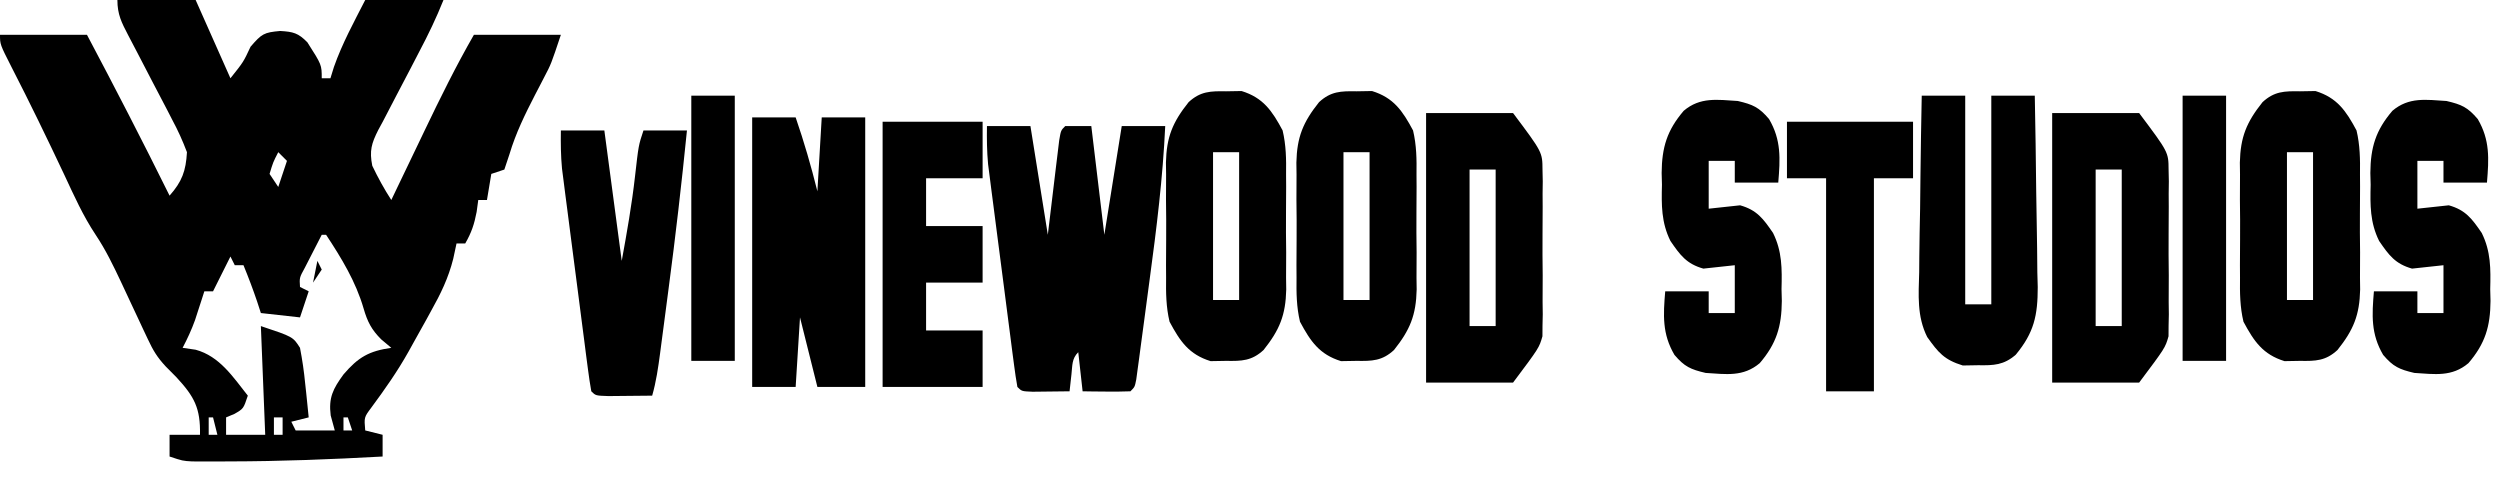
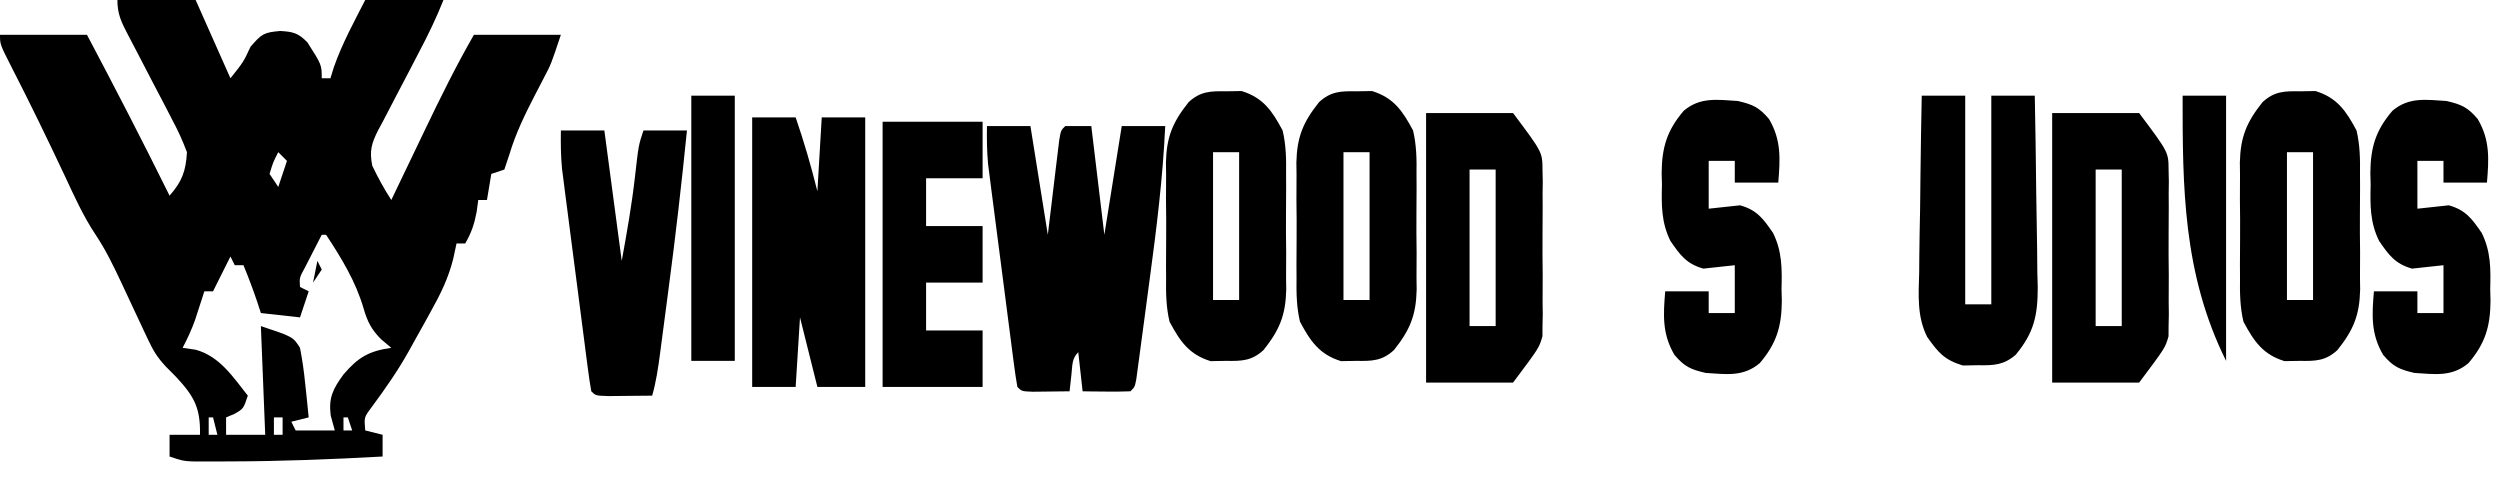
<svg xmlns="http://www.w3.org/2000/svg" version="1.1" width="575" height="113">
  <path d="M0 0 C5.94 0 11.88 0 18 0 C20.64 5.94 23.28 11.88 26 18 C28.991 14.261 28.991 14.261 30.625 10.75 C33.205 7.762 33.7 7.46 37.438 7.125 C40.422 7.302 41.587 7.577 43.695 9.734 C47 14.909 47 14.909 47 18 C47.66 18 48.32 18 49 18 C49.398 16.712 49.398 16.712 49.805 15.398 C51.701 10.006 54.4 5.087 57 0 C62.94 0 68.88 0 75 0 C73.355 4.112 71.518 7.942 69.453 11.84 C68.766 13.163 68.08 14.486 67.395 15.811 C66.322 17.881 65.245 19.947 64.148 22.005 C63.085 24.003 62.048 26.013 61.016 28.027 C60.683 28.637 60.351 29.246 60.009 29.874 C58.441 32.989 57.934 34.668 58.624 38.123 C59.937 40.869 61.347 43.445 63 46 C63.597 44.753 63.597 44.753 64.206 43.481 C65.704 40.354 67.205 37.229 68.707 34.104 C69.353 32.76 69.998 31.415 70.641 30.069 C74.221 22.589 77.869 15.196 82 8 C88.6 8 95.2 8 102 8 C99.756 14.733 99.756 14.733 98.16 17.77 C97.821 18.427 97.481 19.084 97.132 19.761 C96.602 20.777 96.602 20.777 96.062 21.812 C93.761 26.285 91.634 30.6 90.188 35.438 C89.6 37.201 89.6 37.201 89 39 C87.515 39.495 87.515 39.495 86 40 C85.67 41.98 85.34 43.96 85 46 C84.34 46 83.68 46 83 46 C82.814 47.361 82.814 47.361 82.625 48.75 C82.079 51.59 81.427 53.526 80 56 C79.34 56 78.68 56 78 56 C77.625 57.746 77.625 57.746 77.242 59.527 C76.138 63.935 74.342 67.619 72.125 71.562 C71.616 72.494 71.616 72.494 71.098 73.443 C70.078 75.303 69.041 77.152 68 79 C67.664 79.607 67.328 80.213 66.982 80.838 C64.427 85.407 61.497 89.563 58.391 93.766 C56.736 95.986 56.736 95.986 57 99 C58.98 99.495 58.98 99.495 61 100 C61 101.65 61 103.3 61 105 C49.27 105.647 37.562 106.104 25.812 106.125 C24.78 106.13 23.747 106.134 22.684 106.139 C21.241 106.136 21.241 106.136 19.77 106.133 C18.92 106.132 18.07 106.131 17.195 106.129 C15 106 15 106 12 105 C12 103.35 12 101.7 12 100 C14.31 100 16.62 100 19 100 C19.113 93.885 17.739 91.262 13.562 86.75 C12.759 85.94 11.956 85.131 11.129 84.297 C9.136 82.147 8.22 80.611 7 78 C6.643 77.245 6.286 76.491 5.918 75.713 C5.535 74.893 5.152 74.072 4.758 73.227 C4.331 72.319 3.904 71.412 3.465 70.477 C2.576 68.585 1.691 66.692 0.809 64.797 C-0.963 61.041 -2.688 57.467 -4.996 54.008 C-7.894 49.657 -9.979 44.98 -12.188 40.25 C-16.122 31.905 -20.141 23.616 -24.358 15.409 C-27 10.212 -27 10.212 -27 8 C-20.4 8 -13.8 8 -7 8 C-0.505 20.258 5.85 32.565 12 45 C14.871 41.755 15.753 39.326 16 35 C14.983 32.321 13.944 30.019 12.598 27.52 C12.241 26.825 11.885 26.13 11.517 25.414 C10.381 23.206 9.223 21.009 8.062 18.812 C6.909 16.604 5.761 14.393 4.619 12.178 C3.908 10.803 3.19 9.432 2.465 8.065 C0.957 5.171 0 3.314 0 0 Z M37 35 C35.802 37.329 35.802 37.329 35 40 C35.99 41.485 35.99 41.485 37 43 C37.66 41.02 38.32 39.04 39 37 C38.34 36.34 37.68 35.68 37 35 Z M47 54 C46.162 55.622 45.33 57.248 44.5 58.875 C43.804 60.232 43.804 60.232 43.094 61.617 C41.861 63.866 41.861 63.866 42 66 C42.66 66.33 43.32 66.66 44 67 C43.34 68.98 42.68 70.96 42 73 C39.03 72.67 36.06 72.34 33 72 C32.711 71.113 32.422 70.226 32.125 69.312 C31.169 66.496 30.132 63.749 29 61 C28.34 61 27.68 61 27 61 C26.67 60.34 26.34 59.68 26 59 C24.68 61.64 23.36 64.28 22 67 C21.34 67 20.68 67 20 67 C19.807 67.603 19.613 68.207 19.414 68.828 C19.154 69.627 18.893 70.427 18.625 71.25 C18.37 72.039 18.115 72.828 17.852 73.641 C17.048 75.866 16.103 77.909 15 80 C15.99 80.144 16.98 80.289 18 80.438 C23.514 81.937 26.591 86.697 30 91 C29 94 29 94 26.938 95.188 C26.298 95.456 25.659 95.724 25 96 C25 97.32 25 98.64 25 100 C27.97 100 30.94 100 34 100 C33.505 87.625 33.505 87.625 33 75 C40.387 77.462 40.387 77.462 42 80 C42.534 82.775 42.921 85.389 43.188 88.188 C43.31 89.312 43.31 89.312 43.436 90.459 C43.635 92.305 43.819 94.152 44 96 C42.02 96.495 42.02 96.495 40 97 C40.33 97.66 40.66 98.32 41 99 C43.97 99 46.94 99 50 99 C49.691 97.866 49.381 96.731 49.062 95.562 C48.544 91.464 49.592 89.433 52 86.125 C55.398 82.153 57.868 80.733 63 80 C62.237 79.361 61.474 78.721 60.688 78.062 C58.437 75.818 57.504 73.979 56.625 70.938 C54.831 64.762 51.527 59.344 48 54 C47.67 54 47.34 54 47 54 Z M21 96 C21 97.32 21 98.64 21 100 C21.66 100 22.32 100 23 100 C22.67 98.68 22.34 97.36 22 96 C21.67 96 21.34 96 21 96 Z M36 96 C36 97.32 36 98.64 36 100 C36.66 100 37.32 100 38 100 C38 98.68 38 97.36 38 96 C37.34 96 36.68 96 36 96 Z M52 96 C52 96.99 52 97.98 52 99 C52.66 99 53.32 99 54 99 C53.67 98.01 53.34 97.02 53 96 C52.67 96 52.34 96 52 96 Z " fill="#000000" transform="translate(27,0)" />
  <path d="M0 0 C3.3 0 6.6 0 10 0 C11.32 8.25 12.64 16.5 14 25 C14.947 17.147 14.947 17.147 15.885 9.293 C16.004 8.321 16.123 7.349 16.246 6.348 C16.367 5.347 16.487 4.347 16.611 3.317 C17 1 17 1 18 0 C19.98 0 21.96 0 24 0 C24.99 8.25 25.98 16.5 27 25 C28.98 12.625 28.98 12.625 31 0 C34.3 0 37.6 0 41 0 C40.454 11.858 39.011 23.545 37.416 35.303 C36.994 38.417 36.583 41.533 36.172 44.648 C35.907 46.628 35.641 48.607 35.375 50.586 C35.252 51.518 35.129 52.45 35.002 53.41 C34.886 54.263 34.769 55.115 34.648 55.994 C34.547 56.746 34.446 57.498 34.341 58.272 C34 60 34 60 33 61 C31.147 61.072 29.292 61.084 27.438 61.062 C26.426 61.053 25.414 61.044 24.371 61.035 C23.197 61.018 23.197 61.018 22 61 C21.67 58.03 21.34 55.06 21 52 C19.503 53.497 19.668 54.988 19.438 57.062 C19.293 58.362 19.149 59.661 19 61 C17.188 61.027 15.375 61.046 13.562 61.062 C12.553 61.074 11.544 61.086 10.504 61.098 C8 61 8 61 7 60 C6.701 58.349 6.46 56.688 6.244 55.025 C6.104 53.963 5.964 52.901 5.819 51.807 C5.671 50.65 5.524 49.493 5.371 48.301 C5.14 46.526 5.14 46.526 4.905 44.716 C4.579 42.205 4.255 39.694 3.934 37.183 C3.442 33.346 2.941 29.51 2.439 25.674 C2.124 23.237 1.81 20.8 1.496 18.363 C1.346 17.216 1.196 16.069 1.042 14.887 C0.905 13.81 0.768 12.732 0.627 11.622 C0.505 10.679 0.384 9.736 0.259 8.765 C-0.016 5.828 -0.044 2.948 0 0 Z " fill="#000000" transform="translate(227,29)" />
  <path d="M0 0 C3.3 0 6.6 0 10 0 C11.954 5.684 13.532 11.129 15 17 C15.33 11.39 15.66 5.78 16 0 C19.3 0 22.6 0 26 0 C26 20.46 26 40.92 26 62 C22.37 62 18.74 62 15 62 C13.68 56.72 12.36 51.44 11 46 C10.67 51.28 10.34 56.56 10 62 C6.7 62 3.4 62 0 62 C0 41.54 0 21.08 0 0 Z " fill="#000000" transform="translate(173,27)" />
  <path d="M0 0 C6.6 0 13.2 0 20 0 C26.752 9.002 26.752 9.002 26.776 13.004 C26.805 14.346 26.805 14.346 26.834 15.715 C26.822 16.654 26.809 17.594 26.797 18.562 C26.805 20.049 26.805 20.049 26.814 21.565 C26.818 23.649 26.807 25.733 26.782 27.817 C26.75 30.992 26.782 34.161 26.82 37.336 C26.816 39.37 26.809 41.404 26.797 43.438 C26.815 44.847 26.815 44.847 26.834 46.285 C26.815 47.18 26.796 48.074 26.776 48.996 C26.772 49.771 26.767 50.547 26.762 51.345 C26 54 26 54 20 62 C13.4 62 6.8 62 0 62 C0 41.54 0 21.08 0 0 Z M10 13 C10 24.88 10 36.76 10 49 C11.98 49 13.96 49 16 49 C16 37.12 16 25.24 16 13 C14.02 13 12.04 13 10 13 Z " fill="#000000" transform="translate(472,26)" />
  <path d="M0 0 C6.6 0 13.2 0 20 0 C26.752 9.002 26.752 9.002 26.776 13.004 C26.805 14.346 26.805 14.346 26.834 15.715 C26.822 16.654 26.809 17.594 26.797 18.562 C26.805 20.049 26.805 20.049 26.814 21.565 C26.818 23.649 26.807 25.733 26.782 27.817 C26.75 30.992 26.782 34.161 26.82 37.336 C26.816 39.37 26.809 41.404 26.797 43.438 C26.815 44.847 26.815 44.847 26.834 46.285 C26.815 47.18 26.796 48.074 26.776 48.996 C26.772 49.771 26.767 50.547 26.762 51.345 C26 54 26 54 20 62 C13.4 62 6.8 62 0 62 C0 41.54 0 21.08 0 0 Z M10 13 C10 24.88 10 36.76 10 49 C11.98 49 13.96 49 16 49 C16 37.12 16 25.24 16 13 C14.02 13 12.04 13 10 13 Z " fill="#000000" transform="translate(328,26)" />
  <path d="M0 0 C1.763 -0.031 1.763 -0.031 3.562 -0.062 C8.53 1.473 10.585 4.486 13 9 C13.811 12.398 13.844 15.643 13.797 19.125 C13.805 20.544 13.805 20.544 13.814 21.993 C13.818 23.983 13.807 25.973 13.782 27.963 C13.75 30.993 13.782 34.017 13.82 37.047 C13.816 38.99 13.809 40.932 13.797 42.875 C13.815 44.219 13.815 44.219 13.834 45.59 C13.703 51.487 12.298 54.893 8.62 59.502 C5.913 62.005 3.593 62.063 0 62 C-1.763 62.031 -1.763 62.031 -3.562 62.062 C-8.53 60.527 -10.585 57.514 -13 53 C-13.811 49.602 -13.844 46.357 -13.797 42.875 C-13.803 41.929 -13.808 40.982 -13.814 40.007 C-13.818 38.017 -13.807 36.027 -13.782 34.037 C-13.75 31.007 -13.782 27.983 -13.82 24.953 C-13.816 23.01 -13.809 21.068 -13.797 19.125 C-13.809 18.229 -13.821 17.333 -13.834 16.41 C-13.703 10.513 -12.298 7.107 -8.62 2.498 C-5.913 -0.005 -3.593 -0.063 0 0 Z M-3 14 C-3 25.22 -3 36.44 -3 48 C-1.02 48 0.96 48 3 48 C3 36.78 3 25.56 3 14 C1.02 14 -0.96 14 -3 14 Z " fill="#000000" transform="translate(529,21)" />
  <path d="M0 0 C1.763 -0.031 1.763 -0.031 3.562 -0.062 C8.53 1.473 10.585 4.486 13 9 C13.811 12.398 13.844 15.643 13.797 19.125 C13.805 20.544 13.805 20.544 13.814 21.993 C13.818 23.983 13.807 25.973 13.782 27.963 C13.75 30.993 13.782 34.017 13.82 37.047 C13.816 38.99 13.809 40.932 13.797 42.875 C13.815 44.219 13.815 44.219 13.834 45.59 C13.703 51.487 12.298 54.893 8.62 59.502 C5.913 62.005 3.593 62.063 0 62 C-1.763 62.031 -1.763 62.031 -3.562 62.062 C-8.53 60.527 -10.585 57.514 -13 53 C-13.811 49.602 -13.844 46.357 -13.797 42.875 C-13.803 41.929 -13.808 40.982 -13.814 40.007 C-13.818 38.017 -13.807 36.027 -13.782 34.037 C-13.75 31.007 -13.782 27.983 -13.82 24.953 C-13.816 23.01 -13.809 21.068 -13.797 19.125 C-13.809 18.229 -13.821 17.333 -13.834 16.41 C-13.703 10.513 -12.298 7.107 -8.62 2.498 C-5.913 -0.005 -3.593 -0.063 0 0 Z M-3 14 C-3 25.22 -3 36.44 -3 48 C-1.02 48 0.96 48 3 48 C3 36.78 3 25.56 3 14 C1.02 14 -0.96 14 -3 14 Z " fill="#000000" transform="translate(312,21)" />
  <path d="M0 0 C1.763 -0.031 1.763 -0.031 3.562 -0.062 C8.53 1.473 10.585 4.486 13 9 C13.811 12.398 13.844 15.643 13.797 19.125 C13.805 20.544 13.805 20.544 13.814 21.993 C13.818 23.983 13.807 25.973 13.782 27.963 C13.75 30.993 13.782 34.017 13.82 37.047 C13.816 38.99 13.809 40.932 13.797 42.875 C13.815 44.219 13.815 44.219 13.834 45.59 C13.703 51.487 12.298 54.893 8.62 59.502 C5.913 62.005 3.593 62.063 0 62 C-1.763 62.031 -1.763 62.031 -3.562 62.062 C-8.53 60.527 -10.585 57.514 -13 53 C-13.811 49.602 -13.844 46.357 -13.797 42.875 C-13.803 41.929 -13.808 40.982 -13.814 40.007 C-13.818 38.017 -13.807 36.027 -13.782 34.037 C-13.75 31.007 -13.782 27.983 -13.82 24.953 C-13.816 23.01 -13.809 21.068 -13.797 19.125 C-13.809 18.229 -13.821 17.333 -13.834 16.41 C-13.703 10.513 -12.298 7.107 -8.62 2.498 C-5.913 -0.005 -3.593 -0.063 0 0 Z M-3 14 C-3 25.22 -3 36.44 -3 48 C-1.02 48 0.96 48 3 48 C3 36.78 3 25.56 3 14 C1.02 14 -0.96 14 -3 14 Z " fill="#000000" transform="translate(282,21)" />
  <path d="M0 0 C3.3 0 6.6 0 10 0 C10 15.84 10 31.68 10 48 C11.98 48 13.96 48 16 48 C16 32.16 16 16.32 16 0 C19.3 0 22.6 0 26 0 C26.149 7.401 26.257 14.802 26.33 22.205 C26.36 24.721 26.401 27.237 26.453 29.752 C26.526 33.377 26.56 37 26.586 40.625 C26.617 41.743 26.648 42.861 26.68 44.013 C26.683 50.557 25.838 54.492 21.628 59.581 C18.88 61.977 16.56 62.062 13 62 C11.237 62.031 11.237 62.031 9.438 62.062 C5.141 60.734 3.811 59.095 1.255 55.509 C-1.128 50.744 -0.731 45.845 -0.586 40.625 C-0.577 39.46 -0.569 38.295 -0.56 37.094 C-0.527 33.395 -0.452 29.698 -0.375 26 C-0.345 23.483 -0.318 20.966 -0.293 18.449 C-0.227 12.299 -0.124 6.15 0 0 Z " fill="#000000" transform="translate(442,22)" />
  <path d="M0 0 C3.497 0.818 4.875 1.447 7.18 4.148 C10.022 8.984 9.761 13.296 9.305 18.773 C6.005 18.773 2.705 18.773 -0.695 18.773 C-0.695 17.123 -0.695 15.473 -0.695 13.773 C-2.675 13.773 -4.655 13.773 -6.695 13.773 C-6.695 17.403 -6.695 21.033 -6.695 24.773 C-4.286 24.513 -1.878 24.253 0.531 23.992 C4.406 25.084 5.866 27.087 8.105 30.354 C10.21 34.599 10.175 38.612 10.055 43.273 C10.078 44.172 10.101 45.07 10.125 45.996 C10.074 51.874 8.903 55.782 5.052 60.291 C1.254 63.513 -2.704 62.834 -7.391 62.547 C-10.888 61.728 -12.266 61.1 -14.57 58.398 C-17.413 53.563 -17.152 49.251 -16.695 43.773 C-13.395 43.773 -10.095 43.773 -6.695 43.773 C-6.695 45.423 -6.695 47.073 -6.695 48.773 C-4.715 48.773 -2.735 48.773 -0.695 48.773 C-0.695 45.143 -0.695 41.513 -0.695 37.773 C-4.309 38.164 -4.309 38.164 -7.922 38.555 C-11.797 37.463 -13.257 35.46 -15.496 32.193 C-17.6 27.948 -17.566 23.935 -17.445 19.273 C-17.469 18.375 -17.492 17.476 -17.516 16.551 C-17.464 10.673 -16.294 6.764 -12.442 2.256 C-8.645 -0.966 -4.686 -0.287 0 0 Z " fill="#000000" transform="translate(562.695,23.227)" />
  <path d="M0 0 C3.497 0.818 4.875 1.447 7.18 4.148 C10.022 8.984 9.761 13.296 9.305 18.773 C6.005 18.773 2.705 18.773 -0.695 18.773 C-0.695 17.123 -0.695 15.473 -0.695 13.773 C-2.675 13.773 -4.655 13.773 -6.695 13.773 C-6.695 17.403 -6.695 21.033 -6.695 24.773 C-4.286 24.513 -1.878 24.253 0.531 23.992 C4.406 25.084 5.866 27.087 8.105 30.354 C10.21 34.599 10.175 38.612 10.055 43.273 C10.078 44.172 10.101 45.07 10.125 45.996 C10.074 51.874 8.903 55.782 5.052 60.291 C1.254 63.513 -2.704 62.834 -7.391 62.547 C-10.888 61.728 -12.266 61.1 -14.57 58.398 C-17.413 53.563 -17.152 49.251 -16.695 43.773 C-13.395 43.773 -10.095 43.773 -6.695 43.773 C-6.695 45.423 -6.695 47.073 -6.695 48.773 C-4.715 48.773 -2.735 48.773 -0.695 48.773 C-0.695 45.143 -0.695 41.513 -0.695 37.773 C-4.309 38.164 -4.309 38.164 -7.922 38.555 C-11.797 37.463 -13.257 35.46 -15.496 32.193 C-17.6 27.948 -17.566 23.935 -17.445 19.273 C-17.469 18.375 -17.492 17.476 -17.516 16.551 C-17.464 10.673 -16.294 6.764 -12.442 2.256 C-8.645 -0.966 -4.686 -0.287 0 0 Z " fill="#000000" transform="translate(399.695,23.227)" />
  <path d="M0 0 C3.3 0 6.6 0 10 0 C11.32 9.9 12.64 19.8 14 30 C15.189 23.46 16.321 17.078 17.062 10.5 C17.867 3.399 17.867 3.399 19 0 C22.3 0 25.6 0 29 0 C27.776 12.176 26.38 24.318 24.768 36.449 C24.431 38.988 24.099 41.528 23.768 44.068 C23.552 45.701 23.337 47.333 23.121 48.965 C23.023 49.716 22.925 50.467 22.824 51.24 C22.382 54.547 21.922 57.789 21 61 C18.854 61.027 16.708 61.046 14.562 61.062 C13.368 61.074 12.173 61.086 10.941 61.098 C8 61 8 61 7 60 C6.701 58.349 6.46 56.688 6.244 55.025 C6.104 53.963 5.964 52.901 5.819 51.807 C5.671 50.65 5.524 49.493 5.371 48.301 C5.14 46.526 5.14 46.526 4.905 44.716 C4.579 42.205 4.255 39.694 3.934 37.183 C3.442 33.346 2.941 29.51 2.439 25.674 C2.124 23.237 1.81 20.8 1.496 18.363 C1.346 17.216 1.196 16.069 1.042 14.887 C0.905 13.81 0.768 12.732 0.627 11.622 C0.505 10.679 0.384 9.736 0.259 8.765 C-0.016 5.828 -0.044 2.948 0 0 Z " fill="#000000" transform="translate(129,30)" />
  <path d="M0 0 C7.59 0 15.18 0 23 0 C23 4.29 23 8.58 23 13 C18.71 13 14.42 13 10 13 C10 16.63 10 20.26 10 24 C14.29 24 18.58 24 23 24 C23 28.29 23 32.58 23 37 C18.71 37 14.42 37 10 37 C10 40.63 10 44.26 10 48 C14.29 48 18.58 48 23 48 C23 52.29 23 56.58 23 61 C15.41 61 7.82 61 0 61 C0 40.87 0 20.74 0 0 Z " fill="#000000" transform="translate(203,28)" />
-   <path d="M0 0 C9.57 0 19.14 0 29 0 C29 4.29 29 8.58 29 13 C26.03 13 23.06 13 20 13 C20 29.17 20 45.34 20 62 C16.37 62 12.74 62 9 62 C9 45.83 9 29.66 9 13 C6.03 13 3.06 13 0 13 C0 8.71 0 4.42 0 0 Z " fill="#000000" transform="translate(411,28)" />
-   <path d="M0 0 C3.3 0 6.6 0 10 0 C10 20.13 10 40.26 10 61 C6.7 61 3.4 61 0 61 C0 40.87 0 20.74 0 0 Z " fill="#000000" transform="translate(502,22)" />
+   <path d="M0 0 C3.3 0 6.6 0 10 0 C10 20.13 10 40.26 10 61 C0 40.87 0 20.74 0 0 Z " fill="#000000" transform="translate(502,22)" />
  <path d="M0 0 C3.3 0 6.6 0 10 0 C10 20.13 10 40.26 10 61 C6.7 61 3.4 61 0 61 C0 40.87 0 20.74 0 0 Z " fill="#000000" transform="translate(159,22)" />
  <path d="M0 0 C0.33 0.66 0.66 1.32 1 2 C0.01 3.485 0.01 3.485 -1 5 C-0.67 3.35 -0.34 1.7 0 0 Z " fill="#000000" transform="translate(73,60)" />
  <path d="" fill="#000000" transform="translate(0,0)" />
</svg>